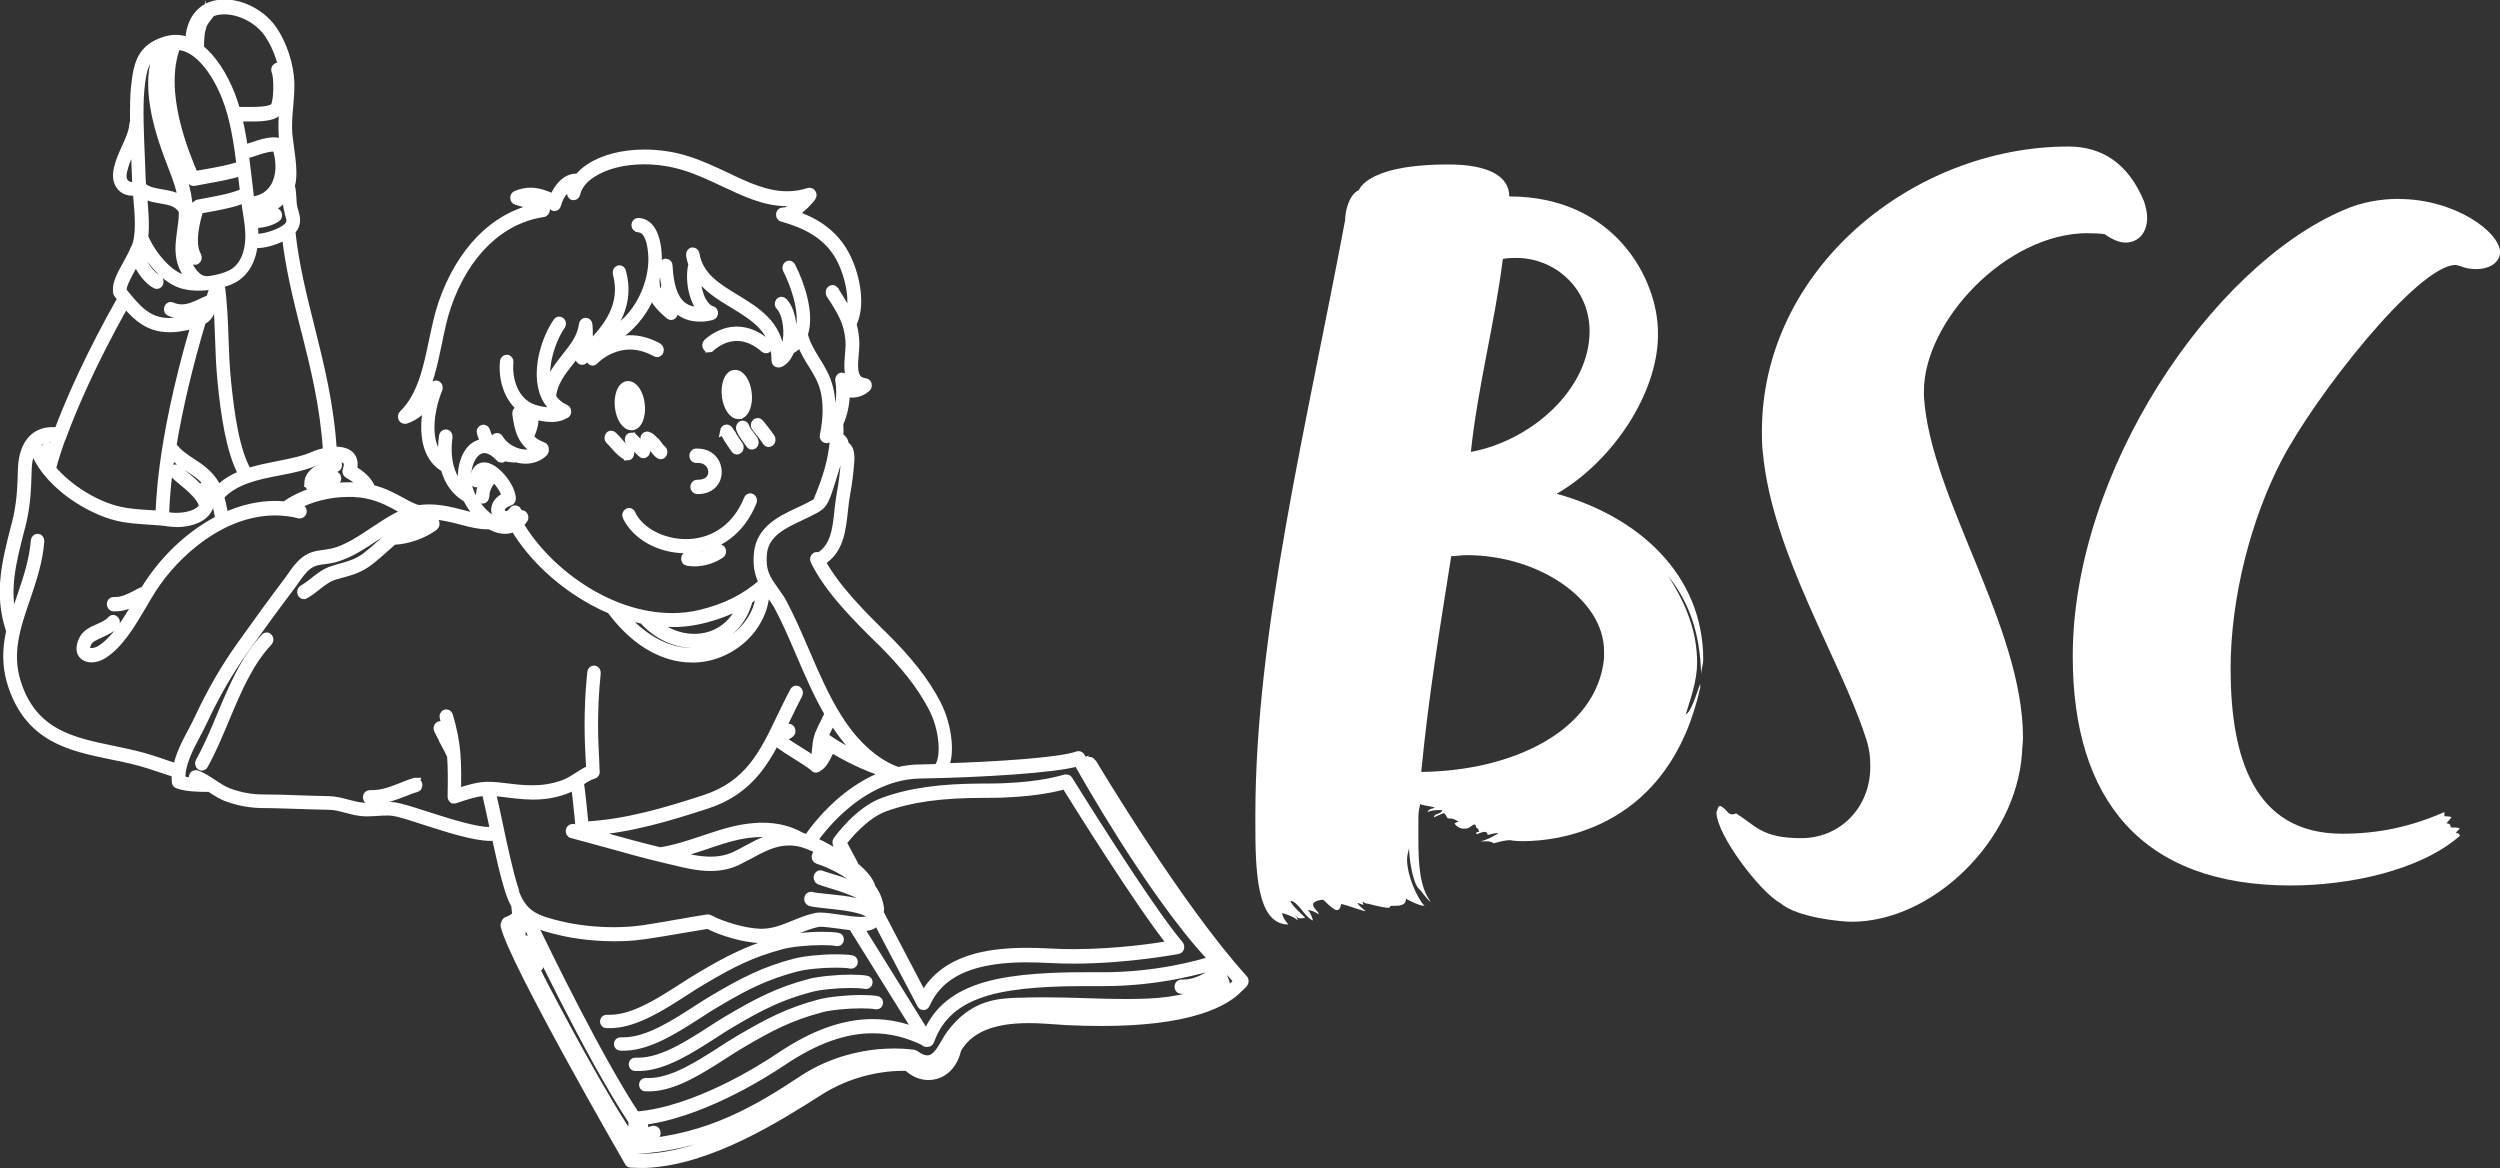
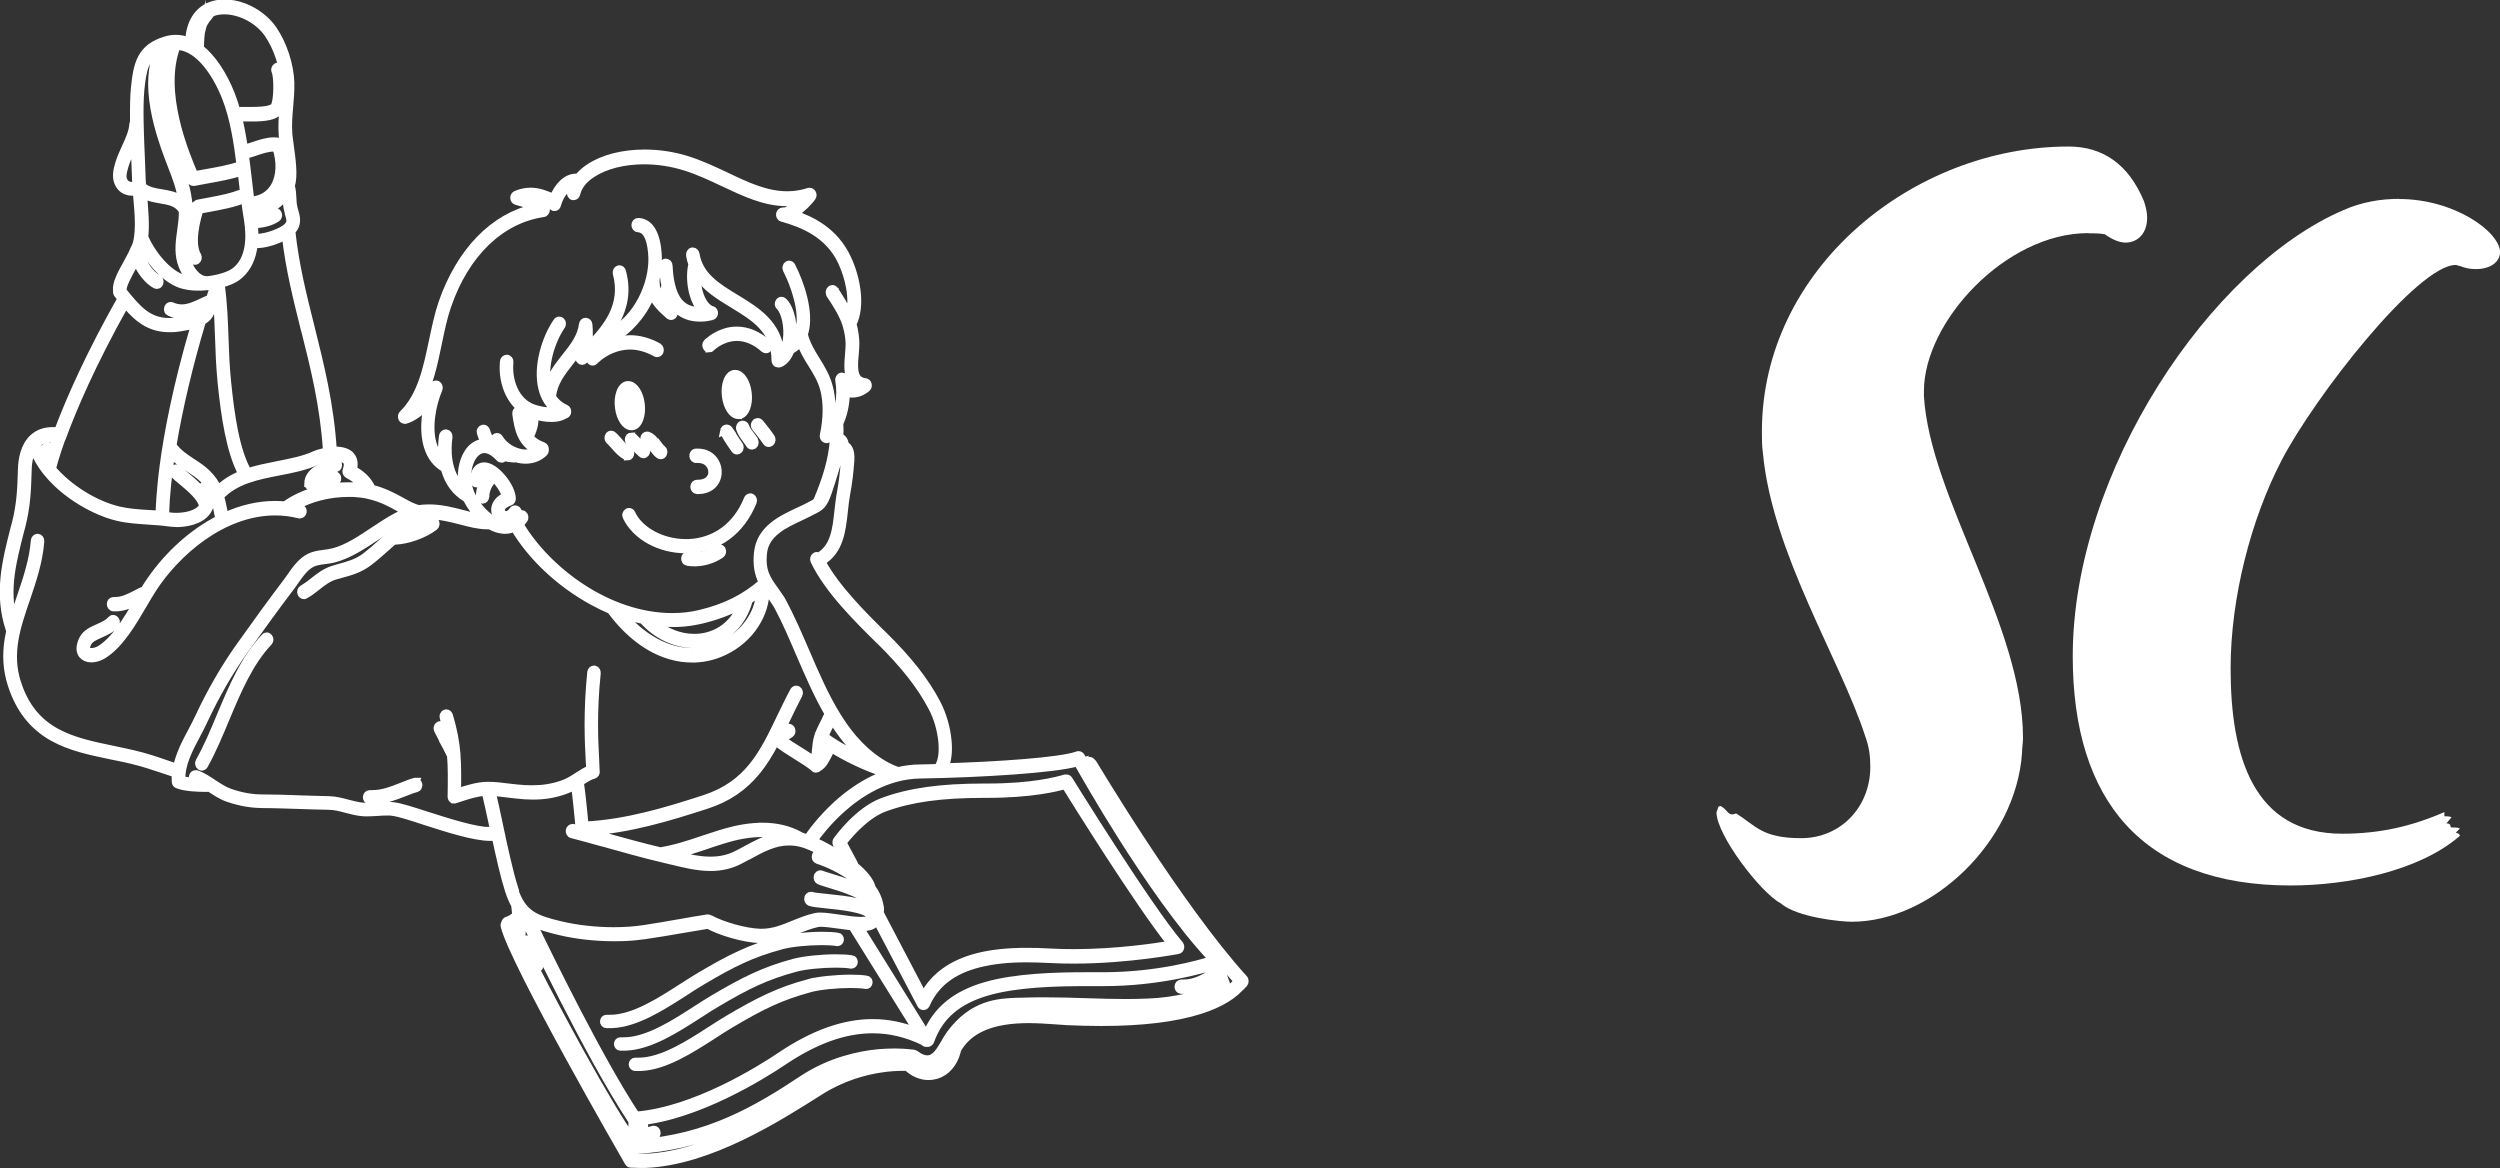
<svg xmlns="http://www.w3.org/2000/svg" id="a" viewBox="0 0 174.37 81.5">
  <rect x="0" y="0" width="174.37" height="81.5" fill="#333333" stroke="none" />
  <path d="M51.5,28.98s.05,0,.07,0c.44-.07.71-.78.61-1.58-.09-.77-.48-1.35-.9-1.35-.02,0-.05,0-.07,0-.21.03-.4.22-.51.52-.11.3-.15.67-.1,1.06.09.77.48,1.35.9,1.35Z" fill="#fff" stroke="#fff" stroke-miterlimit="10" stroke-width=".5" />
  <path d="M43.82,26.83s-.05,0-.07,0c-.21.03-.4.22-.51.52-.11.3-.15.67-.1,1.06.09.77.48,1.35.9,1.35.02,0,.05,0,.07,0,.21-.03.4-.22.51-.52.11-.3.15-.67.1-1.06-.09-.77-.48-1.35-.9-1.35Z" fill="#fff" stroke="#fff" stroke-miterlimit="10" stroke-width=".5" />
  <path d="M44.07,35.81c-.04-.08-.11-.13-.19-.13-.04,0-.07.01-.11.03-.05.03-.09.09-.11.15-.02.06-.01.13.02.19.66,1.37,2.33,2.29,4.15,2.29.07,0,.14,0,.21,0,2.03-.08,3.67-1.29,4.49-3.33.05-.13,0-.27-.11-.33-.03-.02-.06-.02-.09-.02-.09,0-.17.06-.2.15-.75,1.86-2.24,2.96-4.1,3.04-.06,0-.13,0-.19,0-1.65,0-3.2-.83-3.77-2.02Z" fill="#fff" stroke="#fff" stroke-miterlimit="10" stroke-width=".5" />
  <path d="M50.17,38.21s-.08.01-.11.04c-.61.42-1.24.5-1.65.5-.24,0-.39-.03-.39-.03-.01,0-.03,0-.04,0-.11,0-.2.09-.22.2-.01.07,0,.13.04.19.03.06.08.09.14.1.02,0,.2.04.48.04.04,0,.08,0,.13,0,.44-.02,1.09-.13,1.74-.57.1-.07.14-.23.08-.34-.04-.08-.11-.12-.19-.12Z" fill="#fff" stroke="#fff" stroke-miterlimit="10" stroke-width=".5" />
  <path d="M28.99,54.5s-.04,0-.06,0c-.31.09-.62.22-.93.34-.65.26-1.32.52-2.04.52-.06,0-.11,0-.17,0h-.01c-.12,0-.21.1-.22.24,0,.07.02.13.06.18.04.05.09.08.15.08.07,0,.13,0,.2,0,.04,0,.09,0,.13,0,.73-.03,1.4-.29,2.05-.54.31-.12.6-.24.9-.32.06-.02.11-.06.13-.12.03-.06.04-.13.02-.19-.03-.11-.11-.19-.21-.19Z" fill="#fff" stroke="#fff" stroke-miterlimit="10" stroke-width=".5" />
  <path d="M18.61,44.36c-.06,0-.11.02-.15.07-1.41,1.47-2.27,3.53-3.1,5.51-.45,1.08-.92,2.2-1.47,3.17-.07.12-.03.27.07.35.04.03.08.04.12.04h0c.07,0,.14-.05.18-.12.56-1,1.03-2.13,1.49-3.23.81-1.94,1.66-3.95,3-5.36.09-.09.1-.25.01-.35-.04-.05-.1-.08-.16-.08Z" fill="#fff" stroke="#fff" stroke-miterlimit="10" stroke-width=".5" />
  <path d="M50.48,30.06c0,.07,0,.13.04.19.06.1.13.2.2.32v.02c.17.26.34.52.52.77.04.06.1.09.17.09h0s.1-.02.13-.06c.05-.04.07-.1.08-.17,0-.07-.01-.13-.05-.18-.17-.23-.33-.49-.49-.74v-.02c-.08-.11-.15-.22-.22-.32-.04-.06-.11-.1-.18-.1-.05,0-.09.02-.13.05-.05.04-.08.1-.09.16Z" fill="#fff" stroke="#fff" stroke-miterlimit="10" stroke-width=".5" />
  <path d="M52.36,30.33c-.15-.2-.29-.39-.35-.58-.03-.1-.12-.16-.21-.16-.03,0-.05,0-.08.02-.06.02-.1.07-.12.13-.02.06-.03.13,0,.19.09.27.26.5.43.73.09.12.17.23.24.34.04.07.11.11.18.11h0s.08-.02.12-.04c.05-.04.08-.09.09-.16.01-.07,0-.13-.03-.19-.08-.14-.18-.26-.27-.39Z" fill="#fff" stroke="#fff" stroke-miterlimit="10" stroke-width=".5" />
  <path d="M52.84,29.41c-.06,0-.11.02-.15.07-.09.09-.1.25-.01.35.21.26.53.65.76,1,.04.06.11.1.18.1h0s.09-.02.13-.05c.05-.04.08-.1.09-.17,0-.07,0-.13-.04-.19-.22-.33-.51-.69-.78-1.03-.04-.05-.1-.08-.16-.08Z" fill="#fff" stroke="#fff" stroke-miterlimit="10" stroke-width=".5" />
  <path d="M43.77,31.87h0c.09,0,.17-.07.2-.16.05-.13,0-.27-.12-.33-.26-.12-.47-.36-.7-.63-.12-.14-.25-.28-.38-.4-.04-.04-.09-.06-.14-.06-.07,0-.13.03-.17.09-.08.11-.06.27.03.35.12.11.23.24.35.37.25.29.51.58.85.74.03.01.05.02.08.02Z" fill="#fff" stroke="#fff" stroke-miterlimit="10" stroke-width=".5" />
  <path d="M44.05,30.41c-.06,0-.12.03-.16.07-.04.05-.06.11-.06.18,0,.07.02.13.07.18.15.17.31.32.47.46.12.11.24.22.36.34.04.04.09.07.15.07h0c.06,0,.12-.03.16-.08.04-.05.06-.11.06-.18,0-.07-.03-.13-.07-.17-.12-.13-.25-.25-.38-.36-.16-.14-.3-.28-.44-.43-.04-.05-.1-.07-.16-.07Z" fill="#fff" stroke="#fff" stroke-miterlimit="10" stroke-width=".5" />
  <path d="M45.87,30.96c-.2-.25-.4-.51-.68-.6-.02,0-.04-.01-.06-.01-.1,0-.18.07-.21.18-.04.13.03.27.15.31.17.06.33.26.48.46.13.16.26.33.41.44.04.03.08.04.13.04h0c.07,0,.14-.04.17-.11.03-.06.05-.12.04-.19-.01-.07-.04-.12-.09-.16-.11-.08-.22-.22-.33-.37Z" fill="#fff" stroke="#fff" stroke-miterlimit="10" stroke-width=".5" />
  <path d="M41.33,25.25h0c.06,0,.11-.03.15-.07,0,0,.44-.48,1.19-.79.42-.17.84-.26,1.27-.26.59,0,1.19.17,1.79.5.03.02.06.03.1.03.09,0,.16-.05.2-.14.05-.12,0-.27-.1-.34-.65-.36-1.32-.55-1.99-.55-.48,0-.96.1-1.42.29-.83.35-1.32.88-1.34.9-.09.1-.09.26,0,.35.04.05.1.08.16.08Z" fill="#fff" stroke="#fff" stroke-miterlimit="10" stroke-width=".5" />
  <path d="M49.45,24.34c.06,0,.11-.02.15-.07,0,0,.42-.42,1.08-.63.24-.07.48-.11.72-.11.64,0,1.28.27,1.89.81.04.03.09.05.14.05h0c.07,0,.13-.04.17-.1.07-.11.06-.27-.04-.35-.69-.6-1.42-.91-2.17-.91-.28,0-.56.04-.83.13-.76.24-1.24.72-1.26.74-.04.05-.07.11-.07.17,0,.07.02.13.06.18.04.05.1.08.16.08Z" fill="#fff" stroke="#fff" stroke-miterlimit="10" stroke-width=".5" />
-   <path d="M57.16,69.95c-2.12.57-3.51,1.27-5.63,2.52-.39.23-.8.49-1.23.77-1.6,1.03-3.42,2.2-5.05,2.2-.08,0-.16,0-.23,0h-.01c-.1,0-.18.09-.19.2,0,.06.01.11.05.16.03.04.08.07.13.07.08,0,.17,0,.26,0,.05,0,.1,0,.15,0,1.69-.07,3.49-1.23,5.09-2.26.43-.28.84-.54,1.22-.76,2.09-1.24,3.45-1.92,5.54-2.48.62-.17,1.8-.29,2.79-.29.43,0,.79.02,1.07.07,0,0,.02,0,.03,0,.09,0,.18-.08.19-.19,0-.06,0-.11-.04-.16-.03-.05-.08-.08-.13-.08-.29-.05-.66-.07-1.11-.07-1.03,0-2.25.13-2.89.3Z" fill="#fff" stroke="#fff" stroke-miterlimit="10" stroke-width=".5" />
  <path d="M56.44,68.53c-2.12.57-3.51,1.27-5.63,2.52-.39.23-.8.49-1.23.77-1.6,1.03-3.42,2.2-5.05,2.2-.08,0-.16,0-.23,0h-.01c-.1,0-.18.09-.19.2,0,.12.07.22.18.23.08,0,.17,0,.26,0,.05,0,.1,0,.15,0,1.69-.07,3.49-1.23,5.09-2.26.43-.28.83-.54,1.21-.76,2.09-1.24,3.45-1.92,5.54-2.48.62-.17,1.8-.29,2.79-.29.43,0,.79.02,1.07.07,0,0,.02,0,.03,0,.09,0,.18-.08.19-.19,0-.06,0-.11-.04-.16-.03-.05-.08-.08-.13-.08-.29-.05-.66-.07-1.11-.07-1.03,0-2.25.13-2.89.3Z" fill="#fff" stroke="#fff" stroke-miterlimit="10" stroke-width=".5" />
  <path d="M55.41,67.11c-2.12.57-3.51,1.27-5.63,2.52-.39.23-.8.49-1.23.77-1.6,1.03-3.42,2.2-5.05,2.2-.08,0-.16,0-.23,0h-.01c-.1,0-.18.09-.19.2,0,.06.01.11.05.16.03.04.08.07.13.07.08,0,.17,0,.26,0,.05,0,.1,0,.15,0,1.69-.07,3.49-1.23,5.09-2.26.43-.28.83-.54,1.21-.76,2.09-1.24,3.45-1.92,5.54-2.48.62-.17,1.8-.29,2.79-.29.43,0,.79.02,1.07.07,0,0,.02,0,.03,0,.09,0,.18-.08.19-.19.01-.12-.06-.23-.16-.24-.29-.05-.66-.07-1.11-.07-1.03,0-2.25.13-2.89.3Z" fill="#fff" stroke="#fff" stroke-miterlimit="10" stroke-width=".5" />
  <path d="M42.3,71.03h-.01c-.1,0-.18.09-.19.2,0,.06.01.11.05.16.03.04.08.07.13.07.08,0,.17,0,.26,0,.05,0,.1,0,.15,0,1.69-.07,3.49-1.23,5.09-2.26.43-.28.83-.54,1.21-.76,2.09-1.24,3.45-1.92,5.54-2.48.62-.17,1.8-.29,2.79-.29.43,0,.79.02,1.07.07,0,0,.02,0,.03,0,.09,0,.18-.08.19-.19.01-.12-.06-.23-.16-.24-.29-.05-.66-.07-1.11-.07-1.03,0-2.25.13-2.89.3-2.12.57-3.51,1.27-5.63,2.52-.39.23-.82.51-1.23.77-1.6,1.03-3.42,2.2-5.05,2.2-.08,0-.16,0-.23,0Z" fill="#fff" stroke="#fff" stroke-miterlimit="10" stroke-width=".5" />
  <path d="M86.73,68.67s.02-.02.02-.03c.01,0,.02-.02.03-.03.04-.05.06-.11.06-.18,0-.07-.02-.13-.07-.18-4.52-4.97-10.44-14.89-10.5-14.99-.02-.04-.05-.07-.09-.09-.04-.08-.11-.13-.2-.13-.08,0-.15,0-.21,0h-.19c-.09-.16-.15-.26-.16-.28-.04-.07-.11-.12-.19-.12-.02,0-.05,0-.07.01-1.22.45-5.74.73-9.25.84.21-.45.28-1.08.21-1.82-.08-.9-.36-1.85-.76-2.62-.84-1.59-1.97-3.03-3.79-4.82h-.01c-1.29-1.28-3.24-3.2-4.23-5.05,1.26-.77,1.41-2.17,1.56-3.54.04-.4.09-.81.16-1.2.14-.74.24-1.57.29-2.34.05-.79-.24-1-.38-1.06-.02-.2-.08-.35-.19-.46-.06-.06-.13-.1-.2-.12.02-.29.02-.59,0-.89,0-.01,0-.03,0-.04.28-.59.44-1.34.46-2.1.13.03.26.05.39.05.02,0,.04,0,.06,0,.36-.01.7-.15.99-.4.07-.06.11-.17.08-.27-.02-.1-.1-.17-.19-.18-.26-.03-.44-.12-.56-.28-.27-.37-.21-1.07-.15-1.68.02-.26.04-.51.04-.72-.01-.47-.08-.91-.2-1.35.63-1.27.27-3.22-.37-4.58-.9-1.93-2.54-2.69-3.71-3.09.5-.32,1.06-.88,1.25-1.18.06-.09.06-.2,0-.29-.04-.07-.11-.11-.18-.11-.02,0-.04,0-.06,0-.5.16-.99.24-1.51.24-1.47,0-2.83-.64-4.27-1.33-.88-.41-1.78-.84-2.75-1.14-.93-.29-1.94-.44-2.93-.44-1.52,0-2.89.35-3.86.99-.31.2-.57.44-.78.69-.05,0-.1,0-.14,0-.76,0-1.33.75-1.59,1.41-.48-.22-1.01-.43-1.58-.43-.35,0-.68.07-1.03.22-.09.04-.15.14-.14.25,0,.11.07.2.17.23.29.08.88.24,1.29.43-1.44.33-2.73,1.07-3.84,2.21-1.11,1.14-2.02,2.68-2.63,4.45-.28.82-.47,1.74-.66,2.63-.4,1.9-.8,3.86-2.09,5.11-.08.08-.1.2-.05.31.04.08.11.13.2.13.02,0,.04,0,.06,0,.49-.15,1.03-.52,1.51-1.04-.14.66-.31,1.85.02,2.9.22.69.61,1.2,1.17,1.51.01.05.03.09.04.14.26.85.74,1.5,1.43,1.92.02.01.04.02.07.03.01.03.03.05.04.08.24.47.56.9.92,1.25-.38-.06-.77-.16-1.18-.27-.72-.19-1.53-.4-2.39-.4-.24,0-.49.02-.72.05-.37-.09-.74-.29-1.17-.53-.57-.31-1.22-.67-2.09-.89-.27-.65-.8-1.03-1.29-1.33.12-.49-.02-.78-.16-.95-.21-.25-.6-.38-1.11-.38-.05,0-.09,0-.14,0-.2-3.21-.89-5.94-1.55-8.59-.56-2.23-1.09-4.34-1.34-6.68.02-.02.04-.04.05-.05.41-.47.28-.93.17-1.33-.03-.09-.06-.19-.08-.3-.05-.23-.06-.44-.07-.67-.01-.26-.03-.54-.11-.83.23-.67.06-1.84-.07-2.79-.04-.32-.08-.59-.1-.79-.05-.66,0-1.31.06-1.94.05-.54.09-1.1.08-1.67-.04-1.23-.51-2.69-1.22-3.72-.46-.67-1.2-1.24-2.02-1.56-.47-.18-.94-.27-1.38-.27-.35,0-.68.06-.98.17-.92.36-1.46,1.24-1.51,2.48-.3-.12-.6-.18-.91-.18-.24,0-.48.04-.72.11-1.75.53-1.99,1.67-2.16,3.36-.06.57-.07,1.35-.06,2.38-.03.04-.05.09-.05.14-.03.52-.29,1.08-.54,1.63-.16.35-.32.71-.43,1.06-.15.49-.34,1.15.12,1.7.22.25.54.34.77.34.01,0,.02,0,.04,0h.03c.09,0,.18-.03.25-.07.01.13.02.25.03.38.11,1.22.25,2.75-.15,3.58-.03.03-.05.06-.06.1-.09.25-.28.6-.48.96-.41.74-.8,1.45-.71,1.93-.02.08,0,.17.05.24.09.11.17.21.25.31-2.2,3.89-3.48,6.84-4.18,8.63-.08.21-.16.41-.23.6-.13-.02-.25-.02-.37-.02-.56,0-1.02.17-1.38.51-.61.58-.76,1.5-.78,2.17-.04,1.44-.09,2.48-.43,3.81l-.08.29c-.6,2.36-1.17,4.58-.34,7.09,0,.03.02.05.04.07-.04.2-.08.38-.11.56-.19,1.15-.12,2.2.21,3.22.55,1.7,1.49,2.9,2.88,3.68,1.23.69,2.64.98,4.13,1.29.46.09.94.19,1.4.3.83.2,1.5.43,2.22.67.26.09.53.18.81.27-.01.19-.01.38,0,.56,0,.1.06.18.15.21.55.23,1.65.24,1.87.24.09,0,.18,0,.25,0,.03,0,.05,0,.08-.02l.07.04c.4.26.81.54,1.27.69.82.28,1.57.41,2.38.42.83,0,1.66.04,2.47.06.7.02,1.42.05,2.15.06.43,0,.82.11,1.24.22.31.08.63.17.97.21.14.02.3.03.47.03.24,0,.48-.02.71-.03.23-.02.45-.03.67-.03.17,0,.31,0,.45.03.44.06,1.25.32,2.19.63,1.53.49,3.44,1.11,4.58,1.11.04,0,.08,0,.12,0,.08,0,.16-.01.23-.02.34,1.56.62,2.8.92,3.73.13.4.27.74.44,1.03,0,.02,0,.04,0,.06.03.18.04.39.06.62-.15.16-.41.31-.59.36-.09.02-.15.1-.17.2-.04.06-.06.15-.04.22.63,2.56,8.32,15.91,8.65,16.48.04.07.1.11.17.11.2.01.41.02.62.02.13,0,.27,0,.41,0,4.48-.18,9.29-3.25,12.17-5.08,1.59-1.01,3.17-1.41,4.23-1.57.64-.1,1.17-.12,1.5-.12.16,0,.28,0,.35,0,.42.41.95.64,1.49.64.19,0,.37-.03.55-.08.7-.21,1.23-.82,1.45-1.66,0-.02,0-.05,0-.08.79-1.45,2.42-2.15,4.98-2.15.69,0,1.35.05,1.93.09.26.02.5.04.72.05.84.04,1.66.06,2.43.06,2.83,0,5.15-.28,6.9-.84,1.41-.45,2.41-1.07,2.99-1.83ZM9.47,12.78s-.03.04-.04.05c-.02.02-.04.03-.05.06,0,.01-.05.04-.15.05-.01,0-.03,0-.04,0-.17,0-.36-.08-.45-.19-.26-.3-.17-.68-.02-1.19.09-.31.24-.64.4-.99.08-.17.16-.35.24-.54.01.39.03.76.05,1.13.02.49.04.96.05,1.36,0,.08,0,.17.01.26,0,0,0,0,0,0ZM84.76,67.62c-.49.48-1.39.95-2.18.95-.06,0-.12,0-.17,0,0,0-.01,0-.02,0-.11,0-.21.1-.22.23-.01.14.08.26.2.27.07,0,.14,0,.21,0,.03,0,.06,0,.1,0,.73-.03,1.6-.4,2.22-.94.05.16.11.31.16.46-1.1.75-2.93,1.23-5.04,1.31h-.04c-.47.02-.95.03-1.46.03-.94,0-1.84-.03-2.8-.06-.94-.03-1.91-.06-2.93-.06-.57,0-1.1.01-1.63.03h-.18c-1.32.05-3.12.12-4.71,2.26-.13.18-.25.38-.37.59-.35.6-.68,1.17-1.22,1.17-.25,0-.52-.11-.84-.35-.03-.02-.06-.03-.09-.04-.05,0-.55-.09-1.35-.09-.37,0-.76.02-1.14.05-1.34.13-3.35.55-5.29,1.83-3.13,2.08-6.59,4.13-11.46,4.45v-.18s.04,0,.06,0c.33-.01.65-.12.94-.22.05-.02.11-.04.16-.05.12-.04.19-.18.15-.31-.03-.11-.11-.18-.21-.18-.02,0-.04,0-.06,0-.05.01-.09.03-.14.05h-.02c-.27.1-.58.2-.87.2v-.12c.15,0,.28-.06.37-.16.09-.09.1-.25.02-.35-.04-.05-.1-.08-.16-.08-.05,0-.11.02-.15.06,0,0-.03.02-.07.02,0-.06,0-.1,0-.14,4.14-.38,8.76-3.29,10.08-4.18,2.26-1.52,4.3-2.25,6.26-2.25,1.21,0,2.38.28,3.56.85.04.07.11.1.19.1.02,0,.03,0,.04,0,.01,0,.03,0,.05,0h0c.09,0,.17-.07.2-.16.62-1.73,1.87-2.81,3.96-3.42,2.03-.59,4.78-.66,6.94-.66.31,0,.63,0,.94,0,.08,0,.15,0,.23,0,3.84,0,6.88-.88,7.75-1.16.01.07.02.14.04.22ZM47.41,64.84v.02c.64-.11,1.29-.22,1.97-.33.85.46,2.48.97,3.67,1,.03,0,.07,0,.1,0,.05,0,.1,0,.15,0,.83-.03,1.54-.33,2.23-.61.48-.2.98-.4,1.5-.51.05-.01.13-.02.22-.02.31,0,.79.07,1.25.13.31.04.63.09.93.12.57.91,3.36,5.4,4.55,7.31-1.03-.41-2.05-.62-3.11-.62-2.03,0-4.15.76-6.48,2.33-1.32.89-5.94,3.8-10.02,4.12-2.55-3.85-6.12-11.17-7.2-13.42.52.28,1.14.44,1.89.62,1.13.27,2.47.42,3.78.42.22,0,.45,0,.66-.01.53-.02,1.04-.07,1.52-.14.82-.12,1.59-.25,2.4-.39v-.02ZM75.92,53.56c.23.39,4.01,6.71,7.85,11.76-3.29-3.91-6.82-9.9-7.89-11.76h.04ZM75.15,53.21c.35.62,1.56,2.75,3.15,5.26,1.64,2.58,4.05,6.14,6.26,8.46-.87.28-3.84,1.13-7.6,1.13-.07,0-.15,0-.22,0-.31,0-.63,0-.94,0-2.19,0-4.97.08-7.05.68-2.11.61-3.43,1.69-4.14,3.39-.87-1.42-3.73-6-4.62-7.44.04,0,.08,0,.12,0,.58,0,.88-.13,1-.43,0-.03.02-.05.02-.07l3.09,5.89c.04.08.11.12.2.12h0c.08,0,.15-.06.19-.14.64-1.45,1.85-2.38,3.7-2.84.93-.23,2-.35,3.28-.35.5,0,1.04.02,1.69.05.51.03,1.06.04,1.61.04,3.83,0,7.24-.67,7.28-.67.08-.02.15-.08.17-.17.03-.09,0-.18-.05-.25-2.24-2.63-7.66-11.4-7.72-11.49-.04-.07-.11-.11-.18-.11-.02,0-.03,0-.05,0h-.05c-.63.18-2.3.63-5.46.63h-.18c-3.02,0-5.2.3-7.07.99-1.75.64-3.16,2.63-3.22,2.71-.06.08-.06.2-.02.29l.47.89c-.64-.44-1.4-.86-2.05-1.15.26-.37.93-1.27,1.92-2.16,1.2-1.08,3.12-2.38,5.48-2.42,4.29-.07,9.43-.39,11-.85ZM61.37,63.17s-.01-.04-.02-.05c0-.03,0-.05,0-.08-.08-.39-.26-.77-.53-1.13,0,0,0-.02,0-.03-.13-.45-.53-.95-1.2-1.51,0-.04-.01-.08-.03-.12l-.79-1.48c.35-.45,1.54-1.91,2.91-2.41,1.82-.67,3.96-.96,6.93-.96h.18c3.17,0,4.89-.45,5.47-.61.55.89,5.13,8.25,7.39,11.07-1.07.18-3.8.59-6.79.59-.55,0-1.08-.01-1.59-.04-.66-.04-1.21-.05-1.71-.05-1.31,0-2.42.12-3.38.36-.91.23-1.7.58-2.33,1.04-.62.45-1.11,1.01-1.47,1.68l-3.03-5.78c.04-.16.04-.33,0-.49ZM53.15,57.64c-.19,0-.38,0-.58.02-1.03.08-1.93.36-2.36.49-.41.13-.8.26-1.17.38-1,.34-1.94.65-2.99.82-1.22-.29-2.6-.67-3.93-1.04-.35-.1-.69-.19-1.03-.28,2.83-.18,5.59-1.02,8.18-1.86,1.49-.48,2.61-1.25,3.55-2.4.44-.55.84-1.17,1.28-2.02.45.37,1,.7,1.47,1,.45.28.88.55,1.17.79h0s.05.06.08.08c.03.02.06.02.1.02h0c.06,0,.12-.03.14-.07.36-.17.57-.62.75-.98.07-.14.13-.27.19-.36.89.56,2.35,1.31,3.79,1.75-.31.11-.62.24-.92.39-.85.42-1.69,1-2.48,1.71-1.14,1.04-1.87,2.06-2.07,2.37-.14-.05-.27-.09-.38-.12h-.05s-.03-.03-.04-.04c-.77-.44-1.68-.66-2.7-.66ZM54.43,58.28c-.86.13-1.63.55-2.45.99-.18.1-.36.2-.55.29-.57.3-1.18.44-1.88.44-.81,0-1.64-.2-2.37-.38.68-.17,1.31-.39,1.99-.61.37-.13.76-.26,1.15-.38.52-.16,1.61-.5,2.82-.5.45,0,.88.05,1.28.14ZM57.62,51.99c-.07.11-.13.25-.19.37-.03.07-.07.14-.1.21,0-.08.01-.15.02-.22.01-.17.03-.35.06-.52.07.05.14.1.22.16ZM57.54,51.34c.12-.31.31-.68.46-.97l.06-.13c.68,1.1,1.41,1.97,2.21,2.65-1.22-.54-2.24-1.16-2.74-1.55ZM58.79,31.57s.02,0,.03,0c.02.02.1.17.08.55-.05.74-.15,1.55-.28,2.27-.08.41-.12.83-.17,1.24-.14,1.3-.27,2.53-1.35,3.17-.04-.03-.09-.05-.13-.05-.04,0-.07.01-.1.03-.11.07-.15.22-.09.34.97,2.04,3.1,4.13,4.51,5.52h.01c1.78,1.76,2.89,3.17,3.7,4.71.37.69.63,1.59.7,2.41.07.81-.04,1.46-.32,1.78-.42.01-.83.02-1.24.03-.49,0-1,.07-1.49.18,0,0-.01,0-.02,0-.27-.09-.54-.21-.78-.34-2.89-1.57-4.3-4.84-5.66-8.01-.5-1.16-1.02-2.36-1.6-3.44,0,0,0-.01-.02-.03-.04-.07-.07-.13-.11-.2-.02-.03-.04-.05-.05-.06-.13-.2-.26-.38-.37-.54-.52-.72-.93-1.29-.79-2.57.15-1.35,1.43-1.95,2.56-2.48.2-.1.4-.19.58-.28.08-.04.16-.08.23-.12.65-.32.82-.43,1.14-1.32.17-.48.31-.95.46-1.44.07-.24.15-.48.22-.72.16-.49.31-.61.33-.62ZM58.51,31.18s0-.04,0-.06c0,.02,0,.03,0,.05,0,0,0,0-.01.01ZM32.25,34.01c-1.15-1.05-1.04-2.81-.94-3.52.02-.14-.06-.27-.18-.29-.01,0-.02,0-.04,0-.11,0-.2.09-.22.21-.08.56-.09,1.1-.03,1.6-.28-.25-.49-.59-.62-1-.37-1.17-.07-2.78.39-3.86.05-.12.01-.26-.09-.33-.03-.02-.07-.03-.11-.03-.08,0-.15.04-.19.12-.26.47-.63.94-1.03,1.3.76-1.25,1.08-2.81,1.39-4.31.19-.92.37-1.78.64-2.56,1.26-3.66,3.7-6.01,6.68-6.45.06,0,.11-.04.15-.1.07-.09.08-.23,0-.33-.15-.22-.47-.4-1.01-.59.46,0,.89.17,1.42.42.02.08.08.14.15.17.02,0,.04.01.07.01.09,0,.18-.07.2-.18.19-.7.63-1.24,1.09-1.37-.08.16-.13.32-.17.49-.01.06,0,.13.02.19.03.06.08.1.14.11.02,0,.04,0,.05,0,.1,0,.19-.08.21-.19.12-.52.49-1,1.08-1.38.91-.6,2.2-.93,3.63-.93.94,0,1.92.15,2.82.43.94.29,1.83.71,2.7,1.12,1.49.7,2.89,1.37,4.43,1.37.07,0,.14,0,.21,0,.22,0,.45-.03.67-.07-.09.08-.19.17-.28.24-.51.4-.72.42-.76.42,0,0-.01,0-.02,0-.01,0-.03,0-.04,0,0,0-.03,0-.03,0-.01,0-.02,0-.03,0-.1,0-.19.08-.22.19-.03.13.04.27.16.3,1.46.41,3.26,1.13,4.16,3.07.46.98.86,2.53.53,3.7-.26-.6-.61-1.15-.98-1.73v-.02c-.06-.06-.12-.1-.19-.1-.05,0-.09.02-.13.05-.1.08-.12.24-.05.35v.02c.49.74.89,1.37,1.13,2.1,0,.03.01.06.02.08.12.41.19.82.2,1.27,0,.18-.02.42-.04.66-.06.71-.13,1.52.25,2.05.08.11.17.2.28.27-.1.03-.21.04-.32.04-.13,0-.26-.02-.4-.06-.01-.18-.03-.36-.06-.52-.02-.12-.11-.2-.22-.2-.01,0-.03,0-.04,0-.06.01-.11.05-.14.11-.03.06-.05.12-.03.19.19,1.11-.04,2.43-.56,3.18.13-.99.1-1.92-.1-2.69-.2-.78-.56-1.36-.91-1.92-.34-.56-.67-1.08-.85-1.79.02-.06.04-.12.06-.19.36-1.34-.27-3.3-.92-4.57-.04-.08-.11-.13-.19-.13-.04,0-.08.01-.11.03-.05.03-.09.09-.1.15-.02.06,0,.13.02.19.49.95,1.22,2.9.88,4.17-.09.32-.23.56-.43.76.11-.94-.1-2.2-.65-2.72-.04-.04-.09-.06-.14-.06-.07,0-.13.03-.17.09-.08.11-.07.26.03.35.38.36.61,1.43.48,2.32-.03.25-.13.71-.38.99-.17-2.11-1.69-3.03-3.15-3.92-1.3-.79-2.53-1.54-2.78-3.06-.02-.12-.11-.21-.22-.21-.01,0-.03,0-.04,0-.06.01-.11.05-.14.1-.03.06-.05.12-.04.19.03.21.09.42.16.62,0,0,0,.02,0,.03-.14.58-.12,1.35.07,2.03.13.49.34.89.6,1.18-.05,0-.1,0-.15,0-.51,0-.92-.14-1.24-.43-.53-.47-.82-1.38-.88-2.7,0-.14-.1-.24-.23-.24-.06,0-.11.03-.15.08s-.06.11-.06.18c.02.5.07.95.16,1.35-.1.3-.12.71-.06,1.12-.38-.41-.6-.83-.56-1.58.12-.53.17-1.05.15-1.54-.06-1.55-.56-2.42-1.4-2.45-.12,0-.22.11-.22.24,0,.07.02.13.06.18.04.05.1.08.15.08.74.03.93,1.09.97,1.97.07,1.82-.96,4.29-3.01,5.32,1.05-1.42,1.36-2.79.95-4.31-.03-.11-.11-.18-.21-.18-.02,0-.04,0-.06.01-.06.02-.1.06-.13.12-.03.06-.03.13-.02.19.6,2.24-.69,3.8-1.96,5.09.07-.46.09-1.01.04-1.52-.01-.13-.1-.22-.22-.23-.11,0-.2.09-.22.21-.11.88-.64,1.56-1.21,2.27-.48.61-.97,1.24-1.22,2.02-.3-1.35.27-3.15.97-4.17.04-.05.05-.12.05-.19,0-.07-.04-.13-.08-.17-.04-.03-.09-.05-.14-.05-.07,0-.13.04-.17.1-.8,1.16-1.41,3.13-1.03,4.67.16.65.5,1.19.98,1.54-.11.02-.23.03-.35.03-.44,0-.91-.11-1.21-.21-1.31-.46-1.78-1.98-1.66-3.2,0-.07-.01-.13-.05-.18-.04-.05-.09-.09-.15-.09,0,0-.02,0-.02,0-.11,0-.21.1-.22.22-.08.79.06,1.6.39,2.26.3.6.74,1.06,1.27,1.34h0c.14.43.07.77-.09,1.2-.13-.33-.21-.71-.28-1.22-.02-.12-.11-.21-.22-.21-.01,0-.02,0-.03,0-.12.02-.2.15-.18.29.15,1.09.36,2.03,1.41,2.56-.21.11-.45.17-.71.17-.09,0-.18,0-.27-.02-.63-.09-1.25-.49-1.57-1.02-.04-.07-.11-.11-.18-.11-.05,0-.09.02-.13.05-.1.08-.12.24-.05.35.09.14.19.27.3.39-.41-.24-.68-.62-.85-1.2-.03-.1-.11-.17-.21-.17-.02,0-.05,0-.07.01-.06.02-.1.06-.13.12-.03.06-.03.13-.01.19.07.25.16.48.27.67-.3,0-.58.12-.83.33-.63.56-.92,1.74-.69,2.82ZM32.94,34.61c-.58-1.13-.32-2.5.28-3.03.17-.15.36-.23.56-.23.33,0,.69.21,1.05.6.04.05.1.07.15.07.06,0,.12-.03.16-.08,0,0,.01-.02.02-.03.2.05.42.08.68.1h.02s.07-.01.1-.03c.13.04.26.07.39.09.11.02.22.02.32.02.03,0,.06,0,.08,0,.46-.02.88-.19,1.2-.5.06-.06.09-.15.08-.23.01-.12-.05-.24-.15-.27-.39-.14-.69-.33-.9-.6.18-.43.39-.91.31-1.49.38.11.8.18,1.15.18.04,0,.08,0,.11,0,.35-.01.64-.09.85-.23.08-.01.15-.07.18-.16.04-.13-.01-.27-.13-.32-.39-.17-.7-.44-.92-.79.09-.97.65-1.69,1.25-2.45.29-.37.6-.76.84-1.18-.05.31-.12.57-.22.77-.05.11-.03.24.06.32.04.04.09.06.14.06.05,0,.1-.02.14-.06.36-.36.74-.72,1.1-1.12,0,0,0,0,0,0,.02,0,.03,0,.05,0,1.18-.35,2.24-1.21,3-2.4.22-.35.42-.73.57-1.13.22.65.7,1.08,1.21,1.53.04.04.09.05.14.05.05,0,.1-.02.14-.06.08-.08.1-.21.05-.31-.11-.22-.18-.46-.22-.7.14.26.31.47.5.65.4.35.91.53,1.52.53.04,0,.09,0,.13,0,.23,0,.47-.04.72-.1.12-.03.2-.16.18-.29-.02-.12-.11-.2-.21-.2h0c-.68-.29-1.03-1.45-1-2.43.59.92,1.56,1.51,2.5,2.08,1.51.92,2.94,1.79,2.94,3.89,0,.07.02.13.06.18.04.05.1.07.16.07,0,0,.02,0,.03,0,0,0,.02,0,.03,0h0s.05,0,.08-.02c.32-.15.58-.47.74-.92.02,0,.03-.01.05-.02.24-.13.45-.31.61-.53.21.58.5,1.06.79,1.52.34.55.67,1.07.85,1.77.23.88.22,2-.03,3.17-.02.1.01.2.08.26.04.03.09.05.14.05.03,0,.07-.01.1-.03.14-.09.27-.2.39-.34,0,.15-.01.29-.02.43,0,.02,0,.04,0,.05-.1,1.27-.47,2.57-1.17,4.21-.11.09-.26.17-.48.28-.07.04-.15.07-.23.12-.18.09-.37.18-.57.27-1.18.55-2.65,1.24-2.83,2.88-.09.82.01,1.47.33,2.09-1.25,1.08-2.59,1.75-4.36,2.17-.62.15-1.26.22-1.92.22-4.47,0-8.72-3.23-10.62-6.43.1-.1.2-.22.29-.35.04-.05.05-.12.04-.19s-.04-.12-.09-.16c-.04-.03-.08-.05-.13-.05-.07,0-.14.04-.18.1-.24.37-.56.56-.95.56-.03,0-.05,0-.08,0-.77-.05-1.68-.81-2.21-1.85ZM48.4,44.95c.05,0,.11,0,.16,0,.33-.01.65-.07.97-.16,1.33-.38,2.32-1.44,2.71-2.88,0-.01,0-.03,0-.04.25-.16.5-.34.74-.52-.06,1.45-1.11,2.91-2.62,3.62-.67.32-1.37.48-2.09.48-1.67,0-3.38-.91-4.82-2.57.47.16.93.29,1.38.38,0,0,0,0,.01.01.96,1.07,2.26,1.68,3.56,1.68ZM45.66,43.4c.42.05.83.08,1.24.08.12,0,.24,0,.36,0,.56-.02,1.1-.1,1.63-.22,1.05-.25,1.97-.59,2.79-1.04-.41,1.05-1.21,1.8-2.25,2.1-.33.1-.67.14-1.02.14-.96,0-1.94-.37-2.74-1.05ZM23.36,31.93c.27,0,.63.04.79.23.04.05.16.19,0,.62-.05.12,0,.26.1.32.38.21.8.47,1.08.86-.22-.03-.45-.06-.67-.07-.13,0-.26,0-.39,0-1.61,0-3.26.5-4.4,1.33-.23-.02-.46-.03-.69-.03-1.15,0-2.32.27-3.49.8-.04-.19-.08-.36-.12-.56-.06-.28-.11-.55-.19-.81,0,0,0,0,.01-.01,1.02-1.1,2.58-1.41,4.09-1.7.94-.18,1.82-.36,2.59-.71.32-.15.84-.25,1.27-.25ZM15.22,34.11c-.18-.42-.43-.77-.78-1.11-.32-.31-.68-.55-1.04-.78-.5-.33-.97-.64-1.32-1.13,0,0-.01-.02-.02-.03.45-2.69,1.14-5.59,2.05-8.64.21-.12.38-.26.49-.43.1-.15.32-.66.5-1.15.09.98.12,1.86.15,2.78.03.96.07,1.96.18,3.08.23,2.26.59,4.78,1.44,6.36-.67.27-1.21.61-1.65,1.05ZM21.24,22.98c.66,2.62,1.34,5.33,1.54,8.5-.38.06-.69.16-.86.24-.72.33-1.59.5-2.5.68-.7.14-1.43.28-2.12.5-.85-1.47-1.2-3.99-1.43-6.26-.11-1.1-.15-2.09-.18-3.04-.04-1.16-.08-2.37-.27-3.78.48-.13.87-.3,1.13-.49.58-.43.96-1.07,1.12-1.91.02-.12.04-.25.06-.38.07,0,.14.01.22.01.03,0,.05,0,.08,0,.55-.02,1.33-.27,1.88-.59.26,2.28.78,4.34,1.32,6.51ZM20.13,14.94c.12.4.15.58-.06.82-.35.4-1.52.8-2.12.8-.07,0-.13,0-.18-.02,0-.28,0-.57-.04-.87.48-.03,1.04-.09,1.59-.44.05-.03.09-.09.1-.15.02-.06,0-.13-.02-.19-.04-.08-.11-.13-.19-.13-.04,0-.08.01-.11.03-.43.27-.86.35-1.44.38h0c-.02-.09-.03-.19-.04-.28.71-.05,1.67-.32,2.33-1.26,0,.07,0,.14.01.21.01.24.03.49.09.76.03.12.06.23.09.33ZM17.49,13.99c-.06-.5-.12-1.02-.17-1.45-.07-.56-.13-1.14-.21-1.72.25-.05.51-.14.74-.22.42-.14.85-.28,1.25-.28.05,0,.1,0,.15,0,.32.97.28,1.96-.11,2.65-.34.6-.9.94-1.64,1ZM14.1,1.98c.08-.32.24-.53.43-.77.06-.08.14-.18.22-.29.02,0,.03-.01.05-.02.25-.1.53-.15.84-.15,1.14,0,2.4.67,3.05,1.63.65.95,1.09,2.29,1.13,3.43.02.54-.03,1.08-.07,1.61-.06.65-.11,1.32-.06,2.03.02.22.06.5.1.83.11.81.27,1.92.11,2.48-.04.05-.07.11-.07.17-.25.52-.61.91-1.09,1.16.31-.21.58-.49.77-.83.49-.87.53-2.09.1-3.25-.03-.08-.09-.14-.17-.15-.11-.02-.22-.03-.34-.03-.46,0-.92.15-1.37.3-.23.08-.46.15-.69.2-.12-.81-.25-1.5-.4-2.11.08,0,.17,0,.27,0h.01c.18,0,.35,0,.52,0,.18,0,.34,0,.49,0,.85-.03,1.33-.18,1.53-.47.24-.34.29-1.17.29-1.51.01-.52-.03-1.19-.17-1.49-.04-.08-.11-.13-.19-.13-.04,0-.07.01-.11.03-.11.07-.15.22-.09.34.18.37.17,2.09-.08,2.44-.03.04-.18.19-.84.25-.22.02-.49.03-.8.03-.19,0-.37,0-.54,0-.13,0-.25,0-.35,0-.02,0-.05,0-.07,0-.11-.39-.23-.75-.36-1.09-.56-1.43-1.33-2.58-2.17-3.25,0-.02,0-.04,0-.06,0-.39.02-.95.12-1.34ZM12.35,3.23c1.94.09,3.17,3.01,3.39,3.6.56,1.43.81,3.09,1.01,4.68-.78.25-1.6.4-2.4.54-.26.05-.52.09-.78.14-.61-1.44-2.45-5.77-1.23-8.96ZM11.6,3.36s.01-.02.01-.03h.04c.07-.03.14-.05.21-.06-.46,1.36-.48,3.02-.07,4.93.36,1.69.99,3.27,1.44,4.31.02.04.05.08.08.1.04.07.11.11.19.11.01,0,.02,0,.03,0,.3-.06.61-.11.91-.17.79-.14,1.6-.29,2.39-.53.02.2.05.4.07.6.03.25.06.51.09.77-.8.34-1.61.49-2.48.65-.22.04-.45.08-.69.13-.05,0-.09.04-.12.08-.08.02-.14.08-.17.16-.52,1.71-.56,2.93-.11,3.7.04.07.11.11.19.11.04,0,.08-.02.11-.04.05-.04.08-.09.1-.16.01-.07,0-.13-.03-.19-.36-.62-.31-1.69.14-3.18.22-.04.44-.08.66-.12.85-.16,1.66-.3,2.47-.63.07.54.13.98.2,1.38.2,1.21.2,2.83-.91,3.65-.37.27-1.13.51-1.92.59-.03-.01-.06-.02-.08-.02h0c-.56,0-1.11-.72-1.29-1.38-.17-.63-.08-1.29.02-1.98.06-.39.11-.8.12-1.2.01-1.34-.33-2.34-.75-3.42-1.04-2.65-2.07-5.98-.81-8.15ZM10,13.71v-.12c.37.21.79.28,1.2.35.59.1,1.15.19,1.49.72,0,.01.02.03.03.04,0,.07,0,.15,0,.23,0,.36-.06.74-.11,1.13-.1.72-.21,1.46,0,2.21.1.36.33.87.71,1.25-.14-.02-.26-.04-.36-.07-.02,0-.04,0-.06,0h0s0,0,0,0c-1.14-.3-2.28-1.7-2.81-2.92.1-.86,0-1.89-.07-2.8ZM9.82,6.25c.14-1.45.35-2.19,1.16-2.65-.43,1.05-.51,2.37-.24,3.94.26,1.5.79,2.95,1.27,4.18.29.74.54,1.42.65,2.21-.41-.32-.91-.4-1.39-.48-.5-.08-.97-.16-1.33-.48-.01-.18-.02-.33-.03-.46-.01-.41-.03-.87-.05-1.37-.07-1.62-.16-3.65-.04-4.88ZM9.24,18.65c.08-.15.17-.31.25-.46.26.7.84,1.43,1.36,1.69.03.02.06.02.1.02.08,0,.16-.06.19-.15.05-.13,0-.27-.11-.33-.54-.28-1.13-1.13-1.23-1.78,0-.02,0-.04-.02-.06.05-.11.1-.23.14-.36.59,1.08,1.71,2.43,2.95,2.7.01,0,.02,0,.03,0,0,0,0,0,0,0,.26.07.56.1.91.1.07,0,.15,0,.22,0,.28-.01.58-.04.87-.09-.05.21-.15.53-.28.88-.18.07-.36.16-.52.23-.48.23-.94.44-1.42.44-.23,0-.46-.05-.69-.15-.03-.01-.05-.02-.08-.02-.09,0-.17.06-.21.16-.02.06-.02.13,0,.19.02.06.07.11.12.13.28.13.56.19.85.19.03,0,.05,0,.08,0,.54-.02,1.03-.25,1.51-.47l.09-.04c-.05.1-.09.18-.11.22-.31.47-1.34.62-1.78.69-.23.03-.45.05-.66.05-1.49,0-2.25-.94-3.21-2.13,0-.01,0-.03,0-.04-.07-.29.35-1.05.65-1.6ZM4.36,30.52s.04-.08.04-.12c.69-1.87,2-4.98,4.35-9.17.5.58.86.92,1.27,1.18.53.34,1.11.51,1.78.51.05,0,.11,0,.17,0,.17,0,.36-.02.55-.05.3-.05.69-.11,1.05-.23-1.31,4.42-1.91,7.78-2.18,9.82-.25,1.9-.28,3.07-.29,3.41-.24-.02-.48-.04-.75-.05-.68-.04-1.39-.09-2.04-.24-1.65-.38-3.52-1.54-4.66-2.89.01-.02.02-.04.02-.06,0,0,.17-.72.67-2.12ZM12.32,53.51c-.26-.09-.51-.17-.75-.25-.72-.25-1.4-.48-2.25-.68-.47-.11-.95-.21-1.42-.31-2.85-.59-5.55-1.14-6.68-4.64-.67-2.07-.04-3.91.63-5.86.43-1.27.88-2.58.99-4.02.01-.14-.08-.26-.2-.27,0,0-.01,0-.02,0-.11,0-.21.1-.22.23-.11,1.37-.54,2.64-.96,3.88-.18.53-.37,1.07-.52,1.61-.53-2.12-.04-4.01.52-6.2l.08-.29c.35-1.39.4-2.46.44-3.94.01-.57.13-1.34.62-1.8.27-.26.64-.39,1.1-.39.06,0,.13,0,.2,0-.3.83-.46,1.4-.54,1.69-.05-.06-.09-.13-.13-.19,0-.01,0-.03,0-.04,0-.16.12-.41.23-.47.11-.05.16-.2.12-.33-.04-.09-.12-.15-.2-.15-.03,0-.06,0-.09.02-.14.07-.28.22-.37.42-.03-.06-.05-.11-.08-.17-.04-.09-.11-.14-.2-.14-.03,0-.07,0-.1.03-.05.03-.09.08-.11.14-.02.06-.02.13.01.19.58,1.34,1.69,2.34,2.52,2.94,1.04.75,2.24,1.33,3.3,1.57.68.16,1.4.2,2.1.25.48.03.97.06,1.44.13.16.02.35.04.53.04.05,0,.11,0,.17,0,.44-.02,1.52-.14,2-.87.3-.45.31-1.02.05-1.69-.04-.09-.12-.15-.2-.15-.03,0-.06,0-.09.02-.11.06-.16.2-.11.33.03.07.05.14.07.22-.33-.44-.81-.84-1.23-1.19-.21-.18-.42-.35-.56-.48-.04-.04-.09-.06-.15-.06-.06,0-.12.03-.17.08-.04.05-.06.11-.06.18,0,.07.03.13.07.17.15.16.36.33.59.52.58.48,1.38,1.15,1.44,1.73,0,0-.01.02-.02.03-.33.5-1.16.67-1.82.67-.16,0-.32-.01-.46-.03-.09-.01-.18-.03-.28-.04,0-.34.03-1.5.28-3.4.04-.27.08-.56.12-.85.36.41.8.69,1.22.97.33.22.68.45.97.73.7.67.83,1.32,1,2.15.04.21.08.42.14.64-.12.06-.25.13-.37.2-1.78.99-3.42,2.55-4.62,4.38-.08.12-.16.25-.25.4,0,0-.02,0-.03,0-.03,0-.05,0-.08.02-.17.08-.34.16-.5.25-.45.23-.88.45-1.39.45-.04,0-.07,0-.11,0h-.01c-.12,0-.22.1-.22.24,0,.07.02.13.06.18s.09.08.15.08c.05,0,.09,0,.14,0,.03,0,.06,0,.09,0,.57-.02,1.04-.26,1.49-.49h0s-.02.03-.02.03c-.74,1.26-1.58,2.69-2.63,3.34-.19.12-.42.18-.62.18-.14,0-.25-.03-.3-.1-.1-.12.03-.41.09-.53.13-.26.49-.42.87-.59.38-.17.77-.34,1.03-.67.04-.05.06-.11.06-.18,0-.07-.03-.13-.07-.17-.04-.04-.09-.07-.15-.07-.06,0-.12.03-.16.08-.19.24-.54.39-.87.54-.43.19-.88.39-1.09.81-.3.6-.18.95-.02,1.13.14.16.36.25.62.25.02,0,.03,0,.05,0,.26-.01.54-.1.78-.25,1.15-.71,2.02-2.19,2.79-3.5.24-.41.46-.79.68-1.13,1.61-2.48,4.82-5.37,8.53-5.37.57,0,1.13.07,1.67.21.02,0,.03,0,.05,0,.1,0,.19-.08.22-.19.03-.13-.05-.27-.17-.3-.12-.03-.24-.06-.37-.08,1.04-.59,2.37-.93,3.68-.93.12,0,.25,0,.37,0,.35.02.69.06,1.02.13.03.02.07.03.11.03h0c.85.2,1.48.55,2.04.86.18.1.36.2.53.28-.23.08-.45.17-.67.29-.55.29-1.11.66-1.65,1.02-.89.59-1.81,1.21-2.76,1.46-.24.06-.46.09-.68.12-.45.06-.88.11-1.34.46-.4.31-.69.71-.96,1.11-.09.13-.19.27-.28.39-1.01,1.33-2.08,2.8-3.28,4.49-1.07,1.5-2.06,3.22-2.87,4.96-.15.33-.32.64-.5.99-.43.8-.86,1.63-1.04,2.52ZM34.2,57.94c-1.06,0-2.93-.61-4.45-1.09-.96-.31-1.79-.58-2.26-.64-.15-.02-.32-.03-.51-.03-.24,0-.47.02-.7.03-.22.02-.45.03-.68.03-.16,0-.29,0-.42-.02-.31-.04-.6-.12-.92-.2-.42-.11-.85-.23-1.33-.24-.72-.01-1.44-.04-2.14-.06-.8-.03-1.64-.06-2.48-.06-.76,0-1.48-.13-2.26-.4-.41-.14-.8-.4-1.18-.65-.38-.25-.76-.51-1.17-.64-.02,0-.04,0-.06,0-.1,0-.19.07-.21.18-.02.06,0,.13.02.19.03.06.08.1.13.12.05.02.1.04.15.06-.43-.03-.81-.08-1.05-.15-.03-1.08.52-2.11,1.05-3.11.17-.33.36-.67.51-1.01.8-1.72,1.77-3.41,2.82-4.88,1.2-1.68,2.27-3.15,3.28-4.48.1-.14.2-.27.29-.41.27-.38.52-.74.86-1,.36-.28.72-.33,1.14-.38.23-.03.47-.06.73-.13,1.01-.28,1.96-.91,2.88-1.52.55-.37,1.08-.72,1.61-.99.64-.33,1.31-.49,2.04-.49.81,0,1.56.19,2.29.38.64.17,1.24.32,1.82.32.04,0,.08,0,.12,0,.02,0,.03,0,.05,0,.33.19.64.29.95.31.04,0,.07,0,.1,0,.02,0,.04,0,.06,0,.21,0,.4-.06.58-.15,1.19,2.01,3.18,3.88,5.47,5.13.42.23.85.44,1.28.62,0,.03.02.06.04.08,1.22,1.61,2.6,2.64,4.1,3.08.5.15,1.02.22,1.52.22.07,0,.14,0,.21,0,.71-.03,1.39-.2,2.04-.51.88-.42,1.65-1.08,2.16-1.88.51-.79.77-1.65.73-2.5.09.14.19.27.28.4.17.23.34.48.51.75.57,1.05,1.06,2.2,1.58,3.41.6,1.4,1.23,2.85,1.99,4.16,0,0,0,.01-.01.02-.04.09-.1.2-.16.31v.02c-.19.36-.42.81-.55,1.19-.11.33-.14.67-.17,1-.02.24-.04.47-.09.69-.29-.22-.65-.44-1.03-.68-.42-.26-.85-.53-1.23-.82.23-.09.42-.19.6-.32.05-.04.09-.09.1-.16.01-.07,0-.13-.03-.19-.04-.07-.11-.12-.19-.12-.04,0-.08.01-.12.04-.14.1-.27.17-.43.24.12-.24.24-.49.36-.74.28-.59.58-1.2.9-1.82.03-.06.04-.12.03-.19-.01-.06-.05-.12-.1-.15-.03-.02-.07-.04-.11-.04-.08,0-.15.05-.19.12-.34.63-.63,1.25-.92,1.84-1.2,2.51-2.23,4.67-5.3,5.67-2.64.86-5.46,1.71-8.33,1.85l-.02-.23c-.08-.78-.2-2.09-.31-2.75l.06-.04c.32-.21.6-.39.88-.46.12-.03.2-.16.17-.3,0,0,0-.03-.01-.04,0-.18-.01-.43-.03-.78-.06-1.12-.18-3.21.11-6,.01-.14-.07-.26-.19-.28,0,0-.02,0-.03,0-.11,0-.21.1-.22.22-.29,2.84-.17,4.96-.11,6.1.02.27.03.49.03.65-.28.11-.54.28-.82.46-.34.22-.69.45-1.12.59-.69.23-1.31.33-2.05.33-.17,0-.34,0-.53-.01-.4-.02-.78-.07-1.14-.11-.48-.06-.93-.12-1.44-.12-.7,0-1.41.23-2.04.43l-.08.03c.01-.96.02-1.75-.04-2.54,0-.03,0-.06,0-.09-.08-.91-.24-1.74-.53-2.71-.03-.1-.11-.17-.21-.17-.02,0-.05,0-.07.01-.06.02-.1.07-.13.13-.03.06-.03.13-.01.19.13.45.24.87.32,1.28-.11-.2-.23-.43-.34-.66-.04-.08-.11-.13-.19-.13-.04,0-.08.01-.11.03-.05.03-.09.09-.1.15-.02.06,0,.13.02.19.12.23.24.46.35.68v.03c.2.36.39.72.56,1.08.07.86.06,1.73.04,2.83h0s0,.03,0,.03v.02s0,.02,0,.02c0,.01,0,.02.01.04,0,.01.01.02.02.04,0,0,.01.02.02.03,0,0,.02.02.03.03,0,0,.02.01.03.02,0,0,.02.01.03.02,0,0,.02,0,.03,0,0,0,.02,0,.03,0h0s.01,0,.03,0c0,0,.01,0,.02,0,.12-.04.24-.08.37-.12.58-.19,1.17-.38,1.76-.41.16.66.33,1.47.52,2.34l.07.32c-.08,0-.16.01-.26.01ZM35.9,61.98c-.37-1.16-.75-2.93-1.08-4.49-.17-.8-.33-1.57-.49-2.22.38.02.75.06,1.11.11.37.05.75.09,1.16.12.2.01.38.02.55.02.79,0,1.44-.1,2.18-.35.24-.08.48-.19.75-.35.1.68.21,1.85.28,2.55v.04c.02.18.04.33.05.43-.15-.04-.29-.08-.43-.12-.02,0-.03,0-.05,0-.1,0-.19.08-.22.19-.01.07,0,.13.03.19.03.06.08.1.14.11.66.17,1.37.37,2.13.58h.02c1.43.4,2.91.82,4.2,1.12.21.05.42.1.62.15h.02c.88.22,1.79.44,2.69.44.76,0,1.44-.16,2.06-.49.18-.1.36-.19.54-.29h.02c.98-.54,1.84-1,2.84-1,.28,0,.55.03.84.1.53.13,1.44.56,2.29,1.09-.34-.16-.68-.29-1.01-.4-.02,0-.04,0-.06,0-.1,0-.19.07-.21.18-.03.13.03.27.15.31.81.26,1.69.71,2.36,1.19.42.3.76.62,1.02.94-.68-.39-1.62-.7-2.55-.98-.25-.08-.47-.14-.55-.18-.03-.01-.05-.02-.08-.02-.09,0-.17.06-.21.16-.04.13.01.27.12.33.11.05.32.11.6.2.9.27,3,.9,3.2,1.67,0,.02.02.06.01.13-.48-.52-1.76-.69-3.26-.84-.47-.05-.91-.09-1.05-.14-.02,0-.05-.01-.07-.01-.1,0-.18.07-.21.17-.02.06-.01.13.01.19.03.06.07.1.13.13.19.07.59.11,1.15.17.97.1,2.78.28,3.04.77.02.03.03.07,0,.16,0,.02-.01.03-.01.05-.04.04-.18.11-.59.11h-.05c-.43,0-.98-.08-1.5-.16-.52-.07-.96-.14-1.3-.14-.12,0-.22,0-.3.02-.56.11-1.08.33-1.58.53-.73.3-1.42.58-2.23.58-.03,0-.06,0-.09,0-1.09-.03-2.68-.51-3.49-.95-.02-.01-.04-.02-.06-.02-.03-.02-.07-.03-.11-.03-.01,0-.02,0-.03,0-.7.11-1.36.22-2,.34h-.02c-.81.14-1.58.28-2.39.4-.66.1-1.37.15-2.13.15-1.27,0-2.58-.15-3.68-.41-1.74-.42-2.67-.72-3.25-2.52ZM35.94,65.43c-.13-.31-.23-.57-.29-.77.11-.05.23-.11.35-.19,0,.34-.02.66-.06.96ZM37.25,67.44c-.13-.26-.68-1.48-.73-1.58-.02-.03-.02-.07-.02-.11-.04-.09-.08-.18-.12-.26.07-.66.07-1.26.05-1.61.41.87,4.64,9.76,7.58,14.21.02.03.04.05.07.07,0,.01,0,.02,0,.03,0,.12,0,.78,0,1.19-.67-.89-2-3.11-3.65-6.09-1.1-2-2.22-4.1-3.05-5.73-.06-.02-.1-.06-.13-.12ZM76.85,70.84c-.76,0-1.57-.02-2.41-.06-.21-.01-.46-.03-.72-.05-.59-.04-1.25-.09-1.96-.09-2.87,0-4.66.87-5.48,2.65-.03.06-.03.13-.01.2-.21.54-.58.91-1.06,1.05-.14.04-.29.06-.43.06-.45,0-.91-.21-1.25-.57-.04-.04-.08-.06-.13-.07,0,0-.17-.02-.47-.02-.34,0-.88.02-1.55.12-1.09.16-2.75.58-4.4,1.64-2.94,1.88-7.87,5.03-12.35,5.03-.16,0-.32,0-.48-.01-.19-.33-.94-1.64-1.92-3.38.76,1.27,1.49,2.41,1.87,2.77.01.01.02.02.02.02,0,.01.02.03.03.04.04.05.1.07.15.07h0c2.28-.12,4.41-.62,6.52-1.51,1.99-.84,3.76-1.95,5.38-3.03,1.86-1.23,3.79-1.64,5.09-1.76.37-.03.74-.05,1.1-.05.3,0,.77.01,1.24.07.38.27.73.41,1.05.41.77,0,1.23-.78,1.59-1.4.12-.2.23-.39.34-.55,1.46-1.97,3.08-2.03,4.38-2.07h.18c.52-.03,1.04-.04,1.61-.04,1.01,0,1.98.03,2.92.06.96.03,1.86.06,2.81.06.52,0,1,0,1.48-.03h.04c2.3-.1,4.27-.64,5.42-1.51.09-.07.12-.19.08-.3-.02-.06-.04-.13-.07-.19-.13-.35-.29-.79-.33-1.17.03-.02.05-.05.06-.09.39.47.76.91,1.11,1.3-.53.63-1.46,1.18-2.69,1.57-1.7.55-3.98.82-6.77.82Z" fill="#fff" stroke="#fff" stroke-miterlimit="10" stroke-width=".5" />
  <path d="M37.45,67.57s.07-.01.1-.03c.11-.07.15-.22.09-.34-.13-.27-.72-1.56-.72-1.57-.04-.08-.11-.14-.2-.14-.04,0-.07,0-.1.03-.05.03-.09.08-.11.15,0,.03-.01.06,0,.08.22.48.53,1.1.89,1.8.02,0,.04,0,.06,0h0Z" fill="#fff" stroke="#fff" stroke-miterlimit="10" stroke-width=".5" />
-   <path d="M36.52,65.87c.05.1.6,1.32.73,1.58.03.06.08.1.13.12-.36-.71-.66-1.32-.89-1.8,0,.04,0,.07.02.11Z" fill="#fff" stroke="#fff" stroke-miterlimit="10" stroke-width=".5" />
  <path d="M30.18,36.29s-.08.01-.12.04c-.5.36-1.17.66-1.83.81.46-.32.89-.52,1.35-.64.06-.02.11-.06.14-.11.03-.06.04-.12.03-.19-.02-.11-.11-.19-.22-.19-.02,0-.03,0-.05,0-.91.24-1.64.79-2.17,1.23-.07.01-.13.06-.15.12-.21.18-.42.36-.6.53-.34.31-.7.62-1.06.9-.58.44-1.16.6-1.77.77h-.01c-.15.05-.33.09-.5.15-.54.17-.95.49-1.34.8-.24.19-.5.39-.78.55-.11.06-.16.21-.1.34.04.09.11.14.2.14h0s.06,0,.09-.03c.31-.17.58-.38.84-.59.38-.3.74-.58,1.21-.73.16-.05.33-.1.49-.14h.01c.65-.18,1.27-.35,1.92-.85.38-.29.74-.61,1.09-.92.19-.17.4-.36.61-.54.03,0,.06,0,.09,0,.9-.04,2.01-.43,2.76-.99.1-.08.13-.23.07-.35-.04-.07-.11-.11-.19-.11Z" fill="#fff" stroke="#fff" stroke-miterlimit="10" stroke-width=".5" />
  <path d="M21.48,33.72c0,.13.08.24.19.26.07,0,.15.02.22.02.02,0,.04,0,.06,0,.31-.01.57-.11.82-.21.2-.07.38-.14.59-.17.12-.02.21-.14.19-.28-.01-.13-.11-.22-.22-.22,0,0-.02,0-.03,0-.25.03-.47.11-.68.19-.21.08-.41.16-.63.18.23-.38.91-.62,1.33-.77l.14-.05c.12-.04.18-.18.14-.32-.03-.1-.11-.17-.21-.17-.02,0-.05,0-.07.01-.04.02-.09.03-.14.05-.63.23-1.69.61-1.71,1.48Z" fill="#fff" stroke="#fff" stroke-miterlimit="10" stroke-width=".5" />
  <path d="M33.88,34.61c0-.46.27-1,.61-1.21.08.08.16.16.23.25.26.32.46.67.53.95-.66.3-.74.76-.74.95,0,.35.19.66.5.79.09.04.18.05.28.05,0,0,.02,0,.03,0,.2,0,.51-.1.78-.49.04-.05.05-.12.05-.18,0-.07-.04-.13-.08-.17-.04-.04-.09-.05-.14-.05-.07,0-.13.03-.17.09-.14.2-.3.31-.46.31-.04,0-.09,0-.13-.03-.13-.05-.21-.17-.21-.3,0-.22.23-.42.61-.55.1-.03.16-.14.16-.25-.02-.42-.28-.96-.68-1.44-.2-.24-.72-.8-1.25-.83,0,0-.02,0-.03,0-.24,0-.66.12-.76.95,0,.07,0,.13.04.19.04.05.09.09.15.1,0,0,.02,0,.03,0,.11,0,.21-.09.22-.22.06-.52.25-.52.31-.52h.02c.09,0,.2.04.32.11-.4.35-.66.95-.66,1.52,0,.07.02.13.06.18.04.05.1.07.16.07.12,0,.21-.11.21-.25Z" fill="#fff" stroke="#fff" stroke-miterlimit="10" stroke-width=".5" />
  <path d="M48.55,32.04s.01,0,.02,0c.04,0,.08,0,.12,0,.38,0,.68.16.85.46.14.24.15.54.03.77-.14.28-.46.44-.88.44-.02,0-.04,0-.07,0-.12,0-.22.11-.22.24,0,.14.09.25.21.26.02,0,.05,0,.07,0,.03,0,.05,0,.08,0,.55-.02.98-.27,1.19-.69.2-.39.18-.89-.04-1.29-.25-.44-.69-.69-1.23-.69-.05,0-.1,0-.15,0-.06,0-.11.04-.15.09-.04.05-.06.12-.05.18,0,.13.11.23.22.23Z" fill="#fff" stroke="#fff" stroke-miterlimit="10" stroke-width=".5" />
-   <path d="M118.79,46.07c0,.29-.14.65-.14.94-.07-2.88-.86-5.04-2.3-6.84,1.3,2.02,2.02,3.96,2.02,6.05,0,1.22-.43,2.45-.79,3.6.43-.14.94-2.09,1.01-2.09v.21c-2.16,9.79-9.79,10.73-12.39,10.73-.58,0-.86-.07-.86-.07-.29,0-.65.07-1.15.22-.07-.07-.29-.14-.43-.14h-.5c.43-.07,1.37-.58,1.22-.58-.22,0-.43.07-.72.14,0-.14-.07-.22-.22-.22-.22,0-.58.22-.58.14s0-.14.22-.14c0,0-.07-.07-.07-.22-.29-.07-.07-.29-.29-.29-.07,0-.22.14-.36.22-.14.07-.29.07-.36.07-.43,0-.65-.36-.65-.36,0,0,.07-.07.29-.14-.29-.14-.36-.22-.72-.22-.14,0-.14-.36-.36-.36l-.65.29c0-.07.07-.22.22-.22.14-.07.36-.14.36-.29-.43,0-.72,0-1.01.14,0-.22.5-.29.5-.29-.14-.14-.94-.14-1.01-.29-.14.5-.14.72-.14,1.22v1.22c0,1.66.07,3.38.86,4.39-.22-.07-.79-.94-.79-.86-.5-.43-.72-2.3-.72-2.88-.07.36-.14.5-.14.79,0,1.15.72,2.74,1.22,3.24-.43,0-1.3-.5-1.3-.5,0,.5-.43.5-1.01.5-.07,0-.14.07-.14.14-.5,0-1.44-.29-1.51-.29-.22,0-.29-.14-.36-.14,0,.07.07.22.07.22-.07,0-.43-.14-.43-.14,0,.14.58.58.58.58-.22,0-1.3-.43-1.73-.5,0,.14-.07.43-.29.43-.14,0-.43-.22-.94-.72-.36,0-.65.14-.72.29,0,.29.29.43.43.72-.29-.14-.5-.29-.79-.29.22.22.29.5.36.72-.5-.14-1.08-1.37-1.58-1.37.07.29.72.86,1.01,1.15.07.07-.29.07-.36.07-.14,0-.22-.14-.43-.29.07.07.29.22.29.43-.29-.29-1.01-.5-1.08-.5,0,.14.07.36.43.79-2.23,0-2.3-3.82-2.3-7.06v-.58c0-12.75,3.6-27.29,6.26-41.48,0-.65.29-1.8.94-2.09,0,.22.14-1.8,6.26-1.8,2.74,0,4.25.79,4.25,2.23,7.34,0,10.37,5.76,10.37,9.5v.29c-.07,3.96-3.1,8.64-7.06,10.95,5.69,1.58,10.22,5.62,10.22,11.59ZM111.88,45.42c0-3.6-4.54-6.7-9.58-6.7-.36,0-.72.07-1.08.07-.79,5.04-1.58,9.72-2.09,15.05,6.41-.07,12.24-2.88,12.75-7.92v-.5ZM102.59,31.52c4.25-.79,8.28-4.39,8.28-8.42,0-2.95-2.38-5.11-5.11-5.11-.29,0-.58,0-.94.07-.58,4.61-1.73,8.78-2.23,13.46Z" fill="#fff" stroke-width="0" />
  <path d="M145.64,16.26c-5.76,0-11.45,6.19-11.45,11.02v.36c.43,7.06,6.91,15.99,6.91,23.83,0,.36-.07.72-.07,1.08-.43,6.12-6.26,11.74-11.88,11.74-.72,0-3.82-.29-4.97-1.3-1.37-.72-4.46-4.75-4.46-6.34.14-.29.07-.43.29-.43.43.22.5.58.79.58.07,0,.14,0,.29-.07,1.37.86,1.8,1.73,4.54,1.73s4.82-2.16,4.82-4.97c0-.72-.07-1.37-.36-2.16-1.73-5.33-6.48-12.75-7.13-19.73-.07-.5-.07-1.01-.07-1.51,0-11.31,10.51-19.87,21.39-19.87,2.38,0,4.18,1.22,5.26,3.82.14.43.22.79.22,1.15,0,1.08-.65,1.73-1.51,1.73-.43,0-.94-.22-1.44-.58-.36-.07-.79-.07-1.15-.07Z" fill="#fff" stroke-width="0" />
  <path d="M167.32,13.88c3.89,0,7.06,2.3,7.06,3.74-.07.79-.86,1.15-1.66,1.15-.43,0-.79-.07-1.15-.22-.07,0-.22-.07-.29-.07-2.66,0-9.87,9.22-12.17,13.68-2.09,4.03-3.53,9.5-3.53,14.47,0,6.12,1.58,11.52,7.78,11.52,2.59,0,4.82-.5,7.13-1.51v.29c.14,0,.36,0,.5.07l-.36.43c.07,0,.29,0,.29.22,0,.07.07.07.36.07.07,0,.14,0,.29.07l-.29.29c.07,0,.29.07.29.22-2.81,2.45-7.78,3.46-11.81,3.46-10.37,0-15.19-5.98-15.19-15.99,0-12.89,9.65-27.15,18.87-31.11,1.3-.58,2.66-.79,3.89-.79Z" fill="#fff" stroke-width="0" />
</svg>